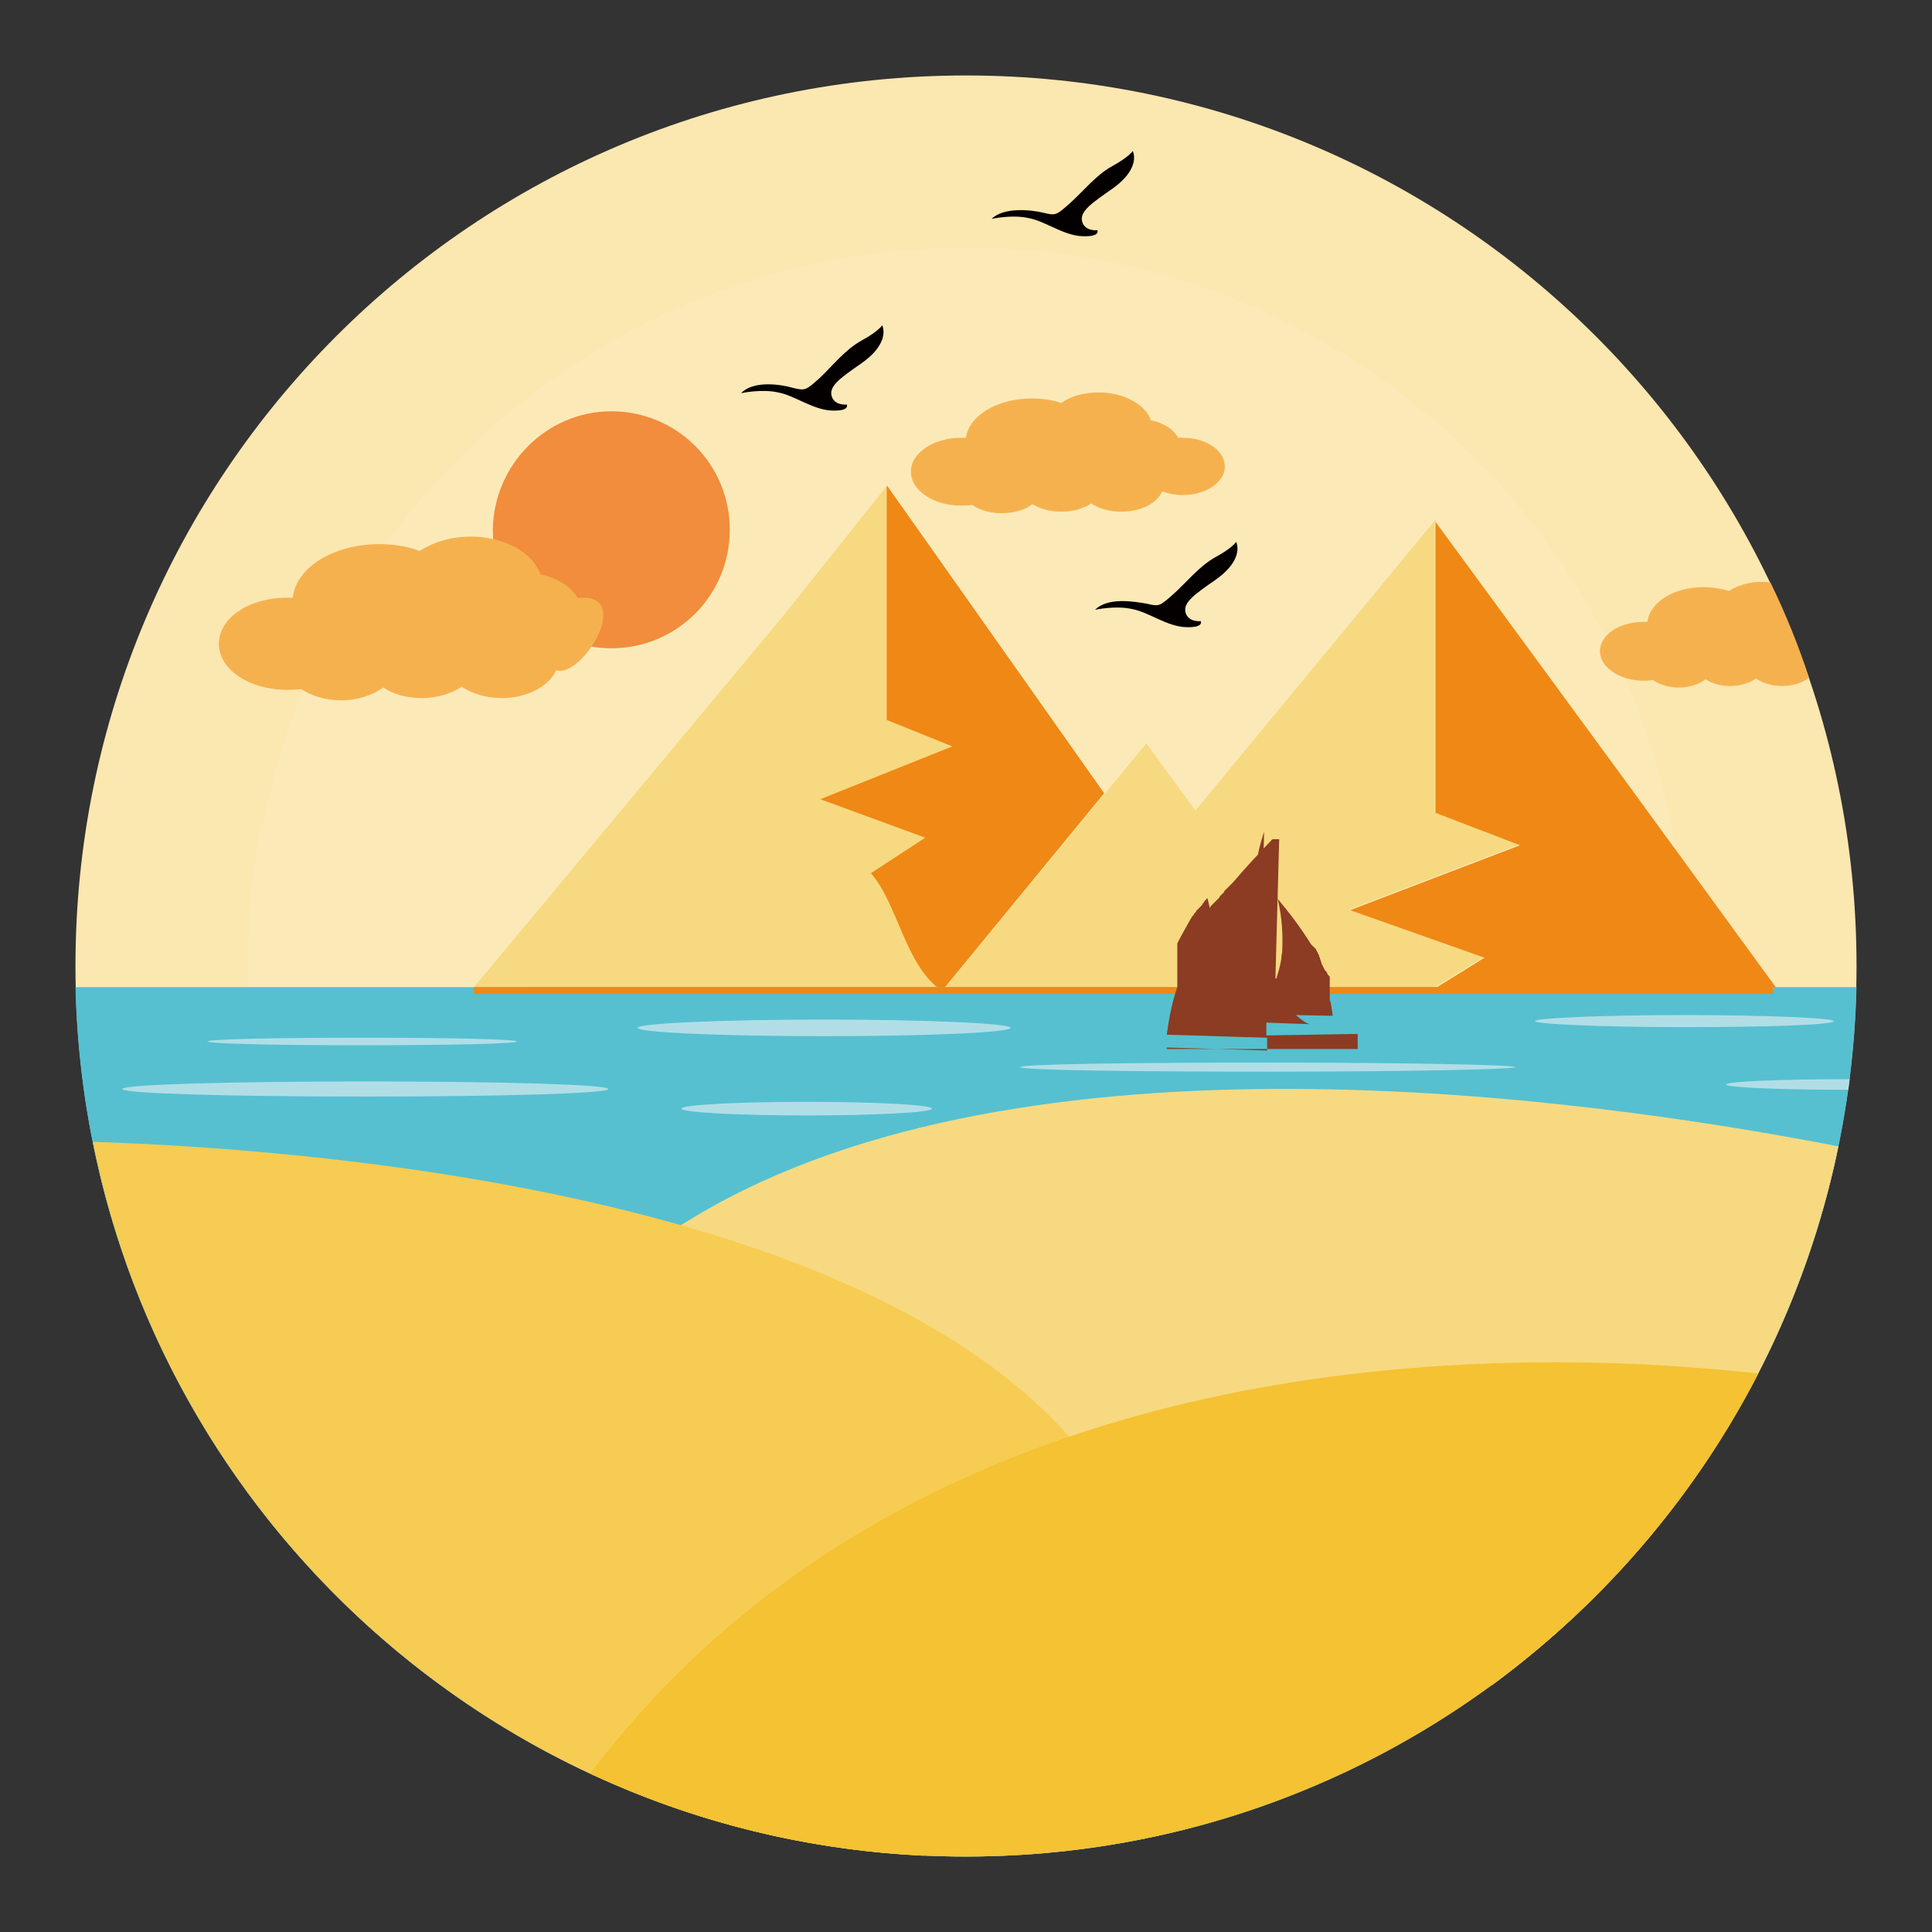
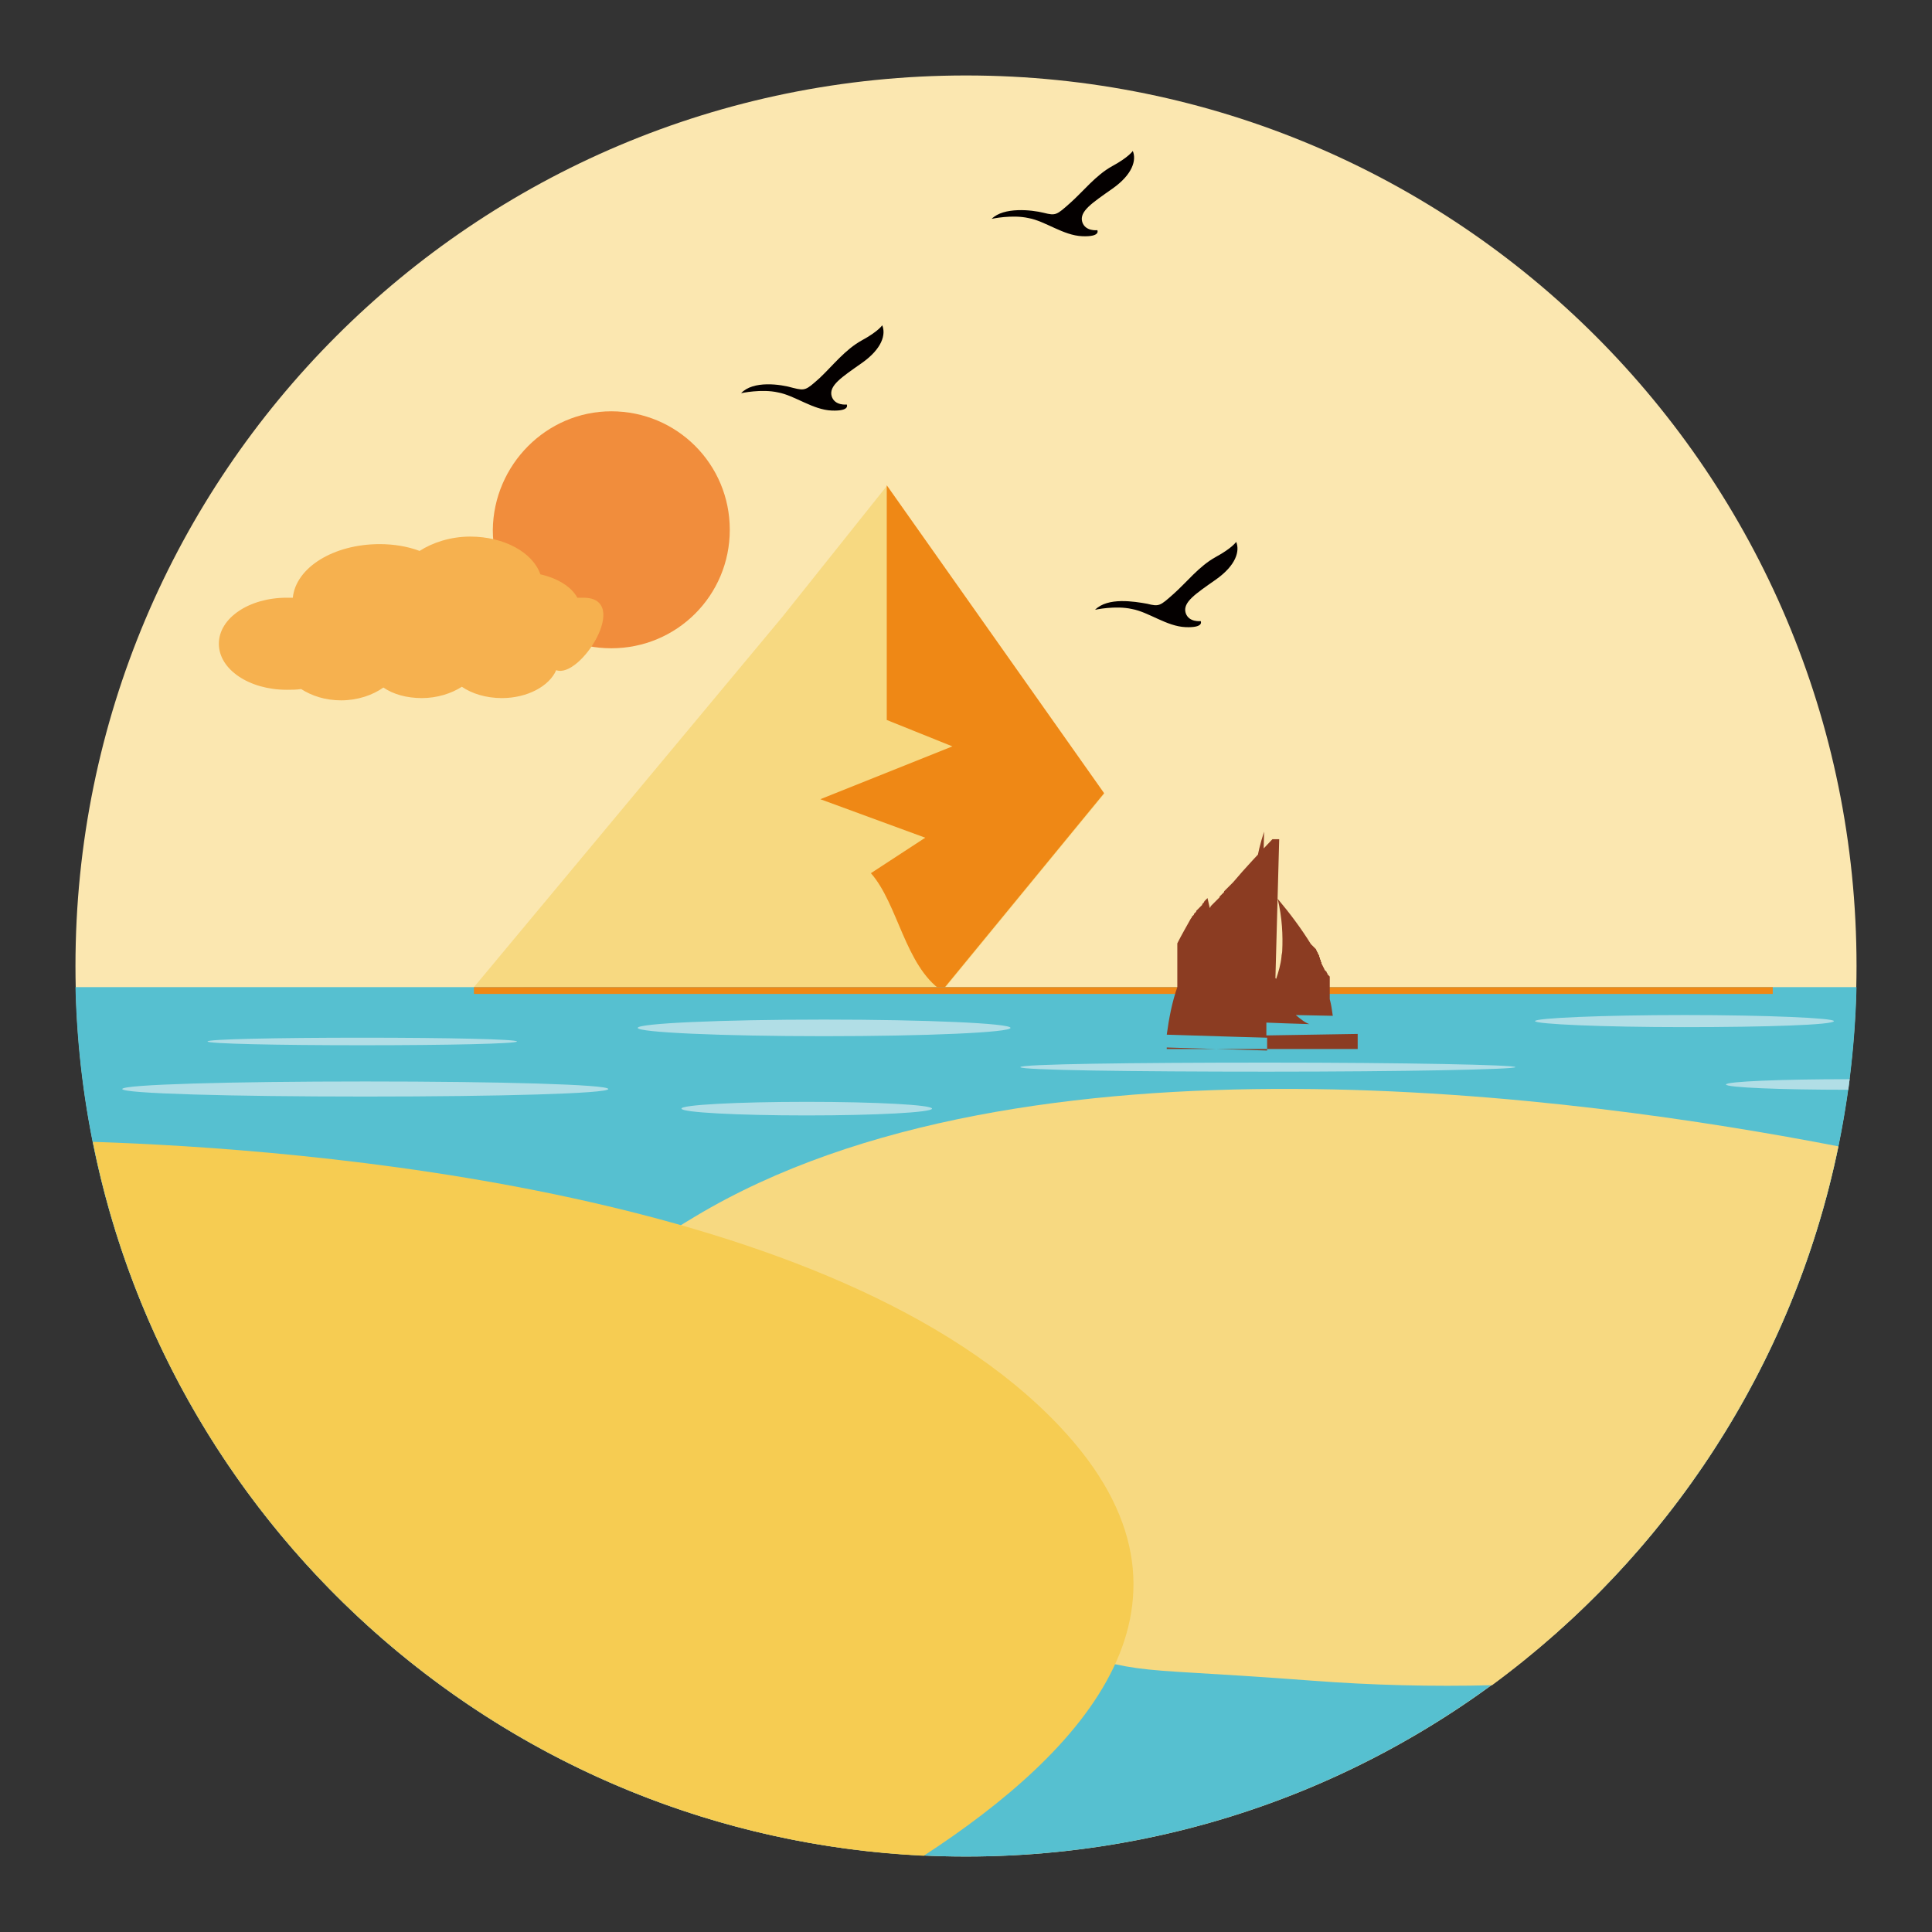
<svg xmlns="http://www.w3.org/2000/svg" version="1.1" x="0px" y="0px" viewBox="0 0 256 256" enable-background="new 0 0 256 256" xml:space="preserve">
  <rect x="0" y="0" width="256" height="256" fill="#333333" stroke="none" />
  <g>
    <path fill="#fbe7b0" d="M128,10c65.2,0,118,52.8,118,118c0,65.2-52.8,118-118,118c-65.2,0-118-52.8-118-118C10,62.8,62.8,10,128,10 z" />
-     <path fill="#fbeab8" d="M32.8,130.9l0,2.4c0,6,0.5,7.3,1.3,10.8l0.1,0c7.2,42,41.9,74.7,85,78.6l0.4,0c0.6,0,1.1,0.1,1.7,0.1l0.8,0 c0.5,0,1,0.1,1.5,0.1c0.3,0,0.6,0,1,0c0.4,0,0.9,0,1.3,0c0.5,0,1,0,1.5,0c0.2,0,0.5,0,0.7,0l0.1,0c0.7,0,1.4,0,2.1,0l0.3,0 c0.7,0,1.3,0,2-0.1l0.6,0c0.6,0,1.2-0.1,1.8-0.1l0.8-0.1c0.4,0,0.8-0.1,1.2-0.1c42.7-4,77.2-36.1,84.7-77.7 c0.9-3.6,0.9-4.7,1.4-10.3h0l0.1,0h0c0-0.4,0-0.7,0-1.1V133c0.6-7.1-0.3-18.7-2.7-27.8l-0.1-0.5c-10.4-41.3-47.7-71.9-92.3-71.9 c-45.6,0-83.7,32.1-93,74.9c0,0,0,0.1,0,0.1l-0.2,0.6l-0.1,0.4l-0.2,0.6c-1.2,4.9-1.5,10.6-1.7,15.7c0,0.9,0,1.9,0,2.8v0.2 C32.8,129.1,32.8,130.1,32.8,130.9z" />
-     <path fill="#f6b14f" d="M225.7,77.8c1.2,0,2.4,0.2,3.4,0.5c1.1-0.7,2.6-1.2,4.3-1.2c0.4,0,0.8,0,1.2,0.1c2,4.1,3.7,8.3,5.1,12.6 c-0.9,0.7-2.2,1.1-3.6,1.1c-1.3,0-2.6-0.4-3.4-1c-0.9,0.6-2.1,1-3.4,1c-1.3,0-2.4-0.3-3.3-0.9c-0.9,0.7-2.2,1.1-3.6,1.1 c-1.3,0-2.5-0.4-3.4-1c-0.4,0.1-0.8,0.1-1.2,0.1c-3.2,0-5.8-1.8-5.8-3.9c0-2.2,2.6-3.9,5.8-3.9c0.2,0,0.3,0,0.5,0 C218.6,79.8,221.8,77.8,225.7,77.8L225.7,77.8z M136.7,52.8c1.4,0,2.8,0.2,3.9,0.6c1.3-0.9,3-1.4,5-1.4c3.3,0,6.2,1.6,6.9,3.7 c1.7,0.3,3,1.2,3.6,2.3c0.2,0,0.4,0,0.6,0c3.1,0,5.6,1.7,5.6,3.8c0,2.1-2.5,3.8-5.6,3.8c-1,0-1.9-0.2-2.7-0.5 c-0.7,1.6-2.8,2.7-5.4,2.7c-1.6,0-3-0.4-4-1.1c-1,0.7-2.4,1.1-4,1.1c-1.5,0-2.8-0.4-3.8-1c-1,0.8-2.5,1.2-4.1,1.2 c-1.5,0-2.9-0.4-3.9-1.1c-0.5,0.1-1,0.1-1.4,0.1c-3.7,0-6.7-2-6.7-4.5c0-2.5,3-4.5,6.7-4.5c0.2,0,0.4,0,0.6,0 C128.4,55.1,132.1,52.8,136.7,52.8L136.7,52.8z" />
    <path fill="#040000" d="M131.4,29c0,0,2.7-0.6,4.9-0.1c2.2,0.4,4.6,2.3,7.1,2.4c2.5,0.1,2-0.8,2-0.8s-1.6,0.2-2-1.1 c-0.4-1.4,1.3-2.5,4-4.4c2.7-1.9,3.2-3.8,2.7-5c0,0-0.5,0.8-2.7,2c-2.2,1.2-3.9,3.4-5.6,4.9c-1.8,1.6-1.9,1.7-3.5,1.3 S133,27.4,131.4,29z M98.2,52.1c0,0,2.7-0.6,4.9-0.1c2.2,0.4,4.6,2.3,7.1,2.4c2.5,0.1,2-0.8,2-0.8s-1.6,0.2-2-1.1 c-0.4-1.4,1.3-2.5,4-4.4c2.7-1.9,3.2-3.8,2.7-5c0,0-0.5,0.8-2.7,2c-2.2,1.2-3.9,3.4-5.6,5c-1.8,1.6-1.9,1.7-3.5,1.3 C103.4,50.9,99.8,50.4,98.2,52.1z M145.1,80.8c0,0,2.7-0.6,4.9-0.1c2.2,0.4,4.6,2.3,7.1,2.4c2.5,0.1,2-0.8,2-0.8s-1.6,0.2-2-1.1 c-0.4-1.4,1.3-2.5,4-4.4c2.7-1.9,3.2-3.8,2.7-5c0,0-0.5,0.8-2.7,2c-2.2,1.2-3.9,3.4-5.6,4.9c-1.8,1.6-1.9,1.7-3.5,1.3 C150.3,79.7,146.8,79.1,145.1,80.8z" />
-     <path fill="#f7d981" d="M124.8,131.4l27.1-32.9l6.5,8.9L190.1,69l26.1,35.6l0,0.1L190.1,69v38.6l11.2,4.3l-22.5,8.6l17.8,6.3 l-7.4,4.6L124.8,131.4L124.8,131.4z M216.2,104.5l19.6,26.9L216.2,104.5L216.2,104.5z" />
-     <path fill="#ef8815" d="M190.1,69l26.1,35.6l19.6,26.9h-46.5l7.4-4.6l-17.8-6.3l22.5-8.6l-11.2-4.3V103V69z" />
    <path fill="#f18d3c" d="M81,54.5c8.7,0,15.7,7,15.7,15.7c0,8.7-7,15.7-15.7,15.7c-8.7,0-15.7-7-15.7-15.7 C65.4,61.6,72.4,54.5,81,54.5z" />
    <path fill="#f7d981" d="M103.7,81.7l13.8-17.3l28.8,40.8l-21.5,26.2l-62-0.6L103.7,81.7z" />
    <path fill="#ef8815" d="M117.5,64.3l28.8,40.8l-21.5,26.2c-4.9-3.4-5.8-11.5-9.4-15.6l7.2-4.7l-13.9-5.1l17.5-7l-8.7-3.5V64.3 L117.5,64.3z" />
    <path fill="#f6b14f" d="M50.3,72.1c1.9,0,3.7,0.3,5.3,0.9c1.7-1.1,4.1-1.9,6.7-1.9c4.5,0,8.3,2.1,9.3,5c2.2,0.5,4.1,1.6,4.9,3.1 c0.3,0,0.5,0,0.8,0c6.4,0-0.4,10.8-3.6,9.6c-0.9,2.1-3.8,3.7-7.2,3.7c-2.1,0-4-0.6-5.3-1.5c-1.4,0.9-3.3,1.5-5.3,1.5 c-2,0-3.8-0.5-5.1-1.4c-1.4,1-3.4,1.7-5.6,1.7c-2.1,0-3.9-0.6-5.3-1.5c-0.6,0.1-1.3,0.1-1.9,0.1c-5,0-9-2.7-9-6.1 c0-3.4,4-6.1,9-6.1c0.3,0,0.5,0,0.8,0C39.2,75.2,44.2,72.1,50.3,72.1L50.3,72.1z" />
    <path fill="#56c0d0" d="M10,130.8H246C244.5,194.7,192.2,246,128,246C63.8,246,11.5,194.7,10,130.8z" />
    <path fill="#f7d981" d="M243.6,151.9c-34-6.6-108-16.8-151.5,9.3c-57.8,34.6,13.7,48,38.5,54.8c24.9,6.7,14.2,4.5,43.3,6.7 c7.9,0.6,15.9,0.8,23.8,0.6C220.9,206.2,237.6,181,243.6,151.9L243.6,151.9z" />
    <path fill="#f6cc52" d="M12.3,151.3c27.8,0.9,98.6,6.3,128.2,37.8c21.8,23.2,2.9,43.1-18.1,56.8C67.7,243.3,22.7,203.5,12.3,151.3z " />
-     <path fill="#f4c232" d="M78.2,235c44-58,121.5-56.7,154.8-53c-19.6,38-59.2,64-105,64C110.2,246,93.3,242.1,78.2,235z" />
    <path fill="#ef8815" d="M62.8,130.8h172.1v0.9H62.8V130.8z" />
    <path fill="#8b3c22" d="M167.8,137.2l0-1.7l2.6,0.1l3.1,0.1c-0.6-0.2-1.2-0.7-1.8-1.2l4.9,0.1c-0.1-0.7-0.2-1.5-0.4-2.2l0-0.1 l0-0.1l0-0.1l0-0.1l0-0.1l0-0.1l0-0.1l0-0.1l0-0.1l0-0.1l0-0.1l0-0.1l0-0.1l0-0.1l0-0.1l0-0.1l0-0.1l0,0l0-0.1l0-0.1l0,0l0-0.1 l0-0.1l0,0l0-0.1l0-0.1l0,0l0-0.1l0-0.1l0,0l0-0.1l0-0.1l0,0l0-0.1l0-0.1l0,0l0-0.1l-0.1-0.1v0l-0.1-0.1l-0.1-0.1v0l0-0.1l-0.1-0.1 l0,0l0-0.1l-0.1-0.1l-0.1-0.1l-0.1-0.1l0,0l0-0.1l-0.1-0.1l0,0l0-0.1l-0.1-0.1l0,0l0-0.1l-0.1-0.1l0,0l0-0.1l-0.1-0.1l0-0.1l0-0.1 l-0.1-0.1l0-0.1l0-0.1l-0.1-0.1l0-0.1l0-0.1l-0.1-0.1l0-0.1l0-0.1l-0.1-0.1l0-0.1l0,0l-0.1-0.1l0-0.1l0,0l-0.1-0.1l0-0.1l0,0 l-0.1-0.1l0-0.1l0,0l-0.1-0.1l-0.1-0.1l0,0l-0.1-0.1l-0.1-0.1l0,0l-0.1-0.1l-0.1-0.1l0,0l-0.1-0.1h0c-1.3-2.1-2.8-4.1-4.4-6 c0.6,2.5,0.7,4.9,0.6,6.9l0,0l0,0l0,0v0l0,0c0,0.3-0.1,0.5-0.1,0.8l0,0l0,0c-0.1,1-0.4,2-0.7,2.9v0l-0.1-0.1l0,0v0l0.5-18.4l-0.9,0 c-1.8,1.9-3.6,3.8-5.2,5.7l-0.1,0.1l-0.1,0.1l-0.1,0.1l-0.1,0.1v0l-0.1,0.1l-0.1,0.1l-0.1,0.1l-0.1,0.1l0,0l-0.1,0.1l-0.1,0.1 l-0.1,0.1l-0.1,0.1l0,0l0,0.1l-0.1,0.1l-0.1,0.1l-0.1,0.1l0,0l0,0l-0.1,0.1l-0.1,0.1l-0.1,0.1l0,0.1l0,0l-0.1,0.1l-0.1,0.1 l-0.1,0.1l-0.1,0.1l0,0l-0.1,0.1l-0.1,0.1l-0.1,0.1l-0.1,0.1l0,0l-0.1,0.1l-0.1,0.1l-0.1,0.1l-0.1,0.1l0,0l0,0.1l-0.1,0.1L160,119 l-0.1,0.1l0,0l0,0l-0.1,0.1l-0.1,0.1l-0.1,0.1l-0.1,0.2l-0.1,0.1l-0.1,0.1l0,0.1l0,0l-0.1,0.1l-0.1,0.1l-0.1,0.1l-0.1,0.1l0,0 l-0.1,0.1l-0.1,0.1l-0.1,0.1l-0.1,0.1l0,0l0,0.1l-0.1,0.1l-0.1,0.1l-0.1,0.1l0,0l0,0.1l-0.1,0.1l-0.1,0.1l-0.1,0.1l0,0l0,0.1 l-0.1,0.1c-0.6,1.1-1.2,2.1-1.8,3.3l0,0.1l0,0.1l0,0l0,0l0,0.1l0,0.1l0,0.1l0,0.1l0,0.1l0,0l0,0l0,0.1l0,0.1l0,0.1l0,0.1l0,0.1 l0,0.1l0,0l0,0l0,0.1l0,0.1l0,0.1l0,0.1l0,0.1l0,0.1l0,0l0,0.1l0,0.1l0,0.1l0,0.1l0,0.1l0,0.1l0,0l0,0l0,0.1l0,0.1l0,0.1l0,0.1 l0,0.1l0,0.1l0,0l0,0.1l0,0.1l0,0.1l0,0.1l0,0.1l0,0.1l0,0.1l0,0.1l0,0.1l0,0.1l0,0.1l0,0.1v0l0,0.1l0,0.1l0,0.1l0,0.1l0,0.1l0,0.1 l0,0l0,0l0,0.1l0,0.1l0,0.1l0,0.1l0,0.1l0,0.1l0,0.1l0,0.1l0,0.1c-0.7,2-1.1,4.1-1.4,6.3l9.7,0.3l3.6,0.1l0,1.7l-13.3-0.4l0,0l0,0 l0,0l0,0l0,0l0,0l0,0l0,0l0,0l0,0l0,0v0l0,0l0,0l0,0l0,0l0,0l0,0l0,0l0,0l0,0l0,0l0,0l0,0l0,0l0,0l0,0l0,0l0,0l0,0l0,0l0,0l0,0l0,0 l0,0l0,0l0,0l0,0l0,0l0,0l0,0l0,0l0,0l0,0v0l0,0l0,0l0,0l0,0l0,0l0,0l0,0l0,0l0,0l0,0l0,0l0,0l0,0l0,0l0,0l0,0l0,0l0,0l0,0l0,0l0,0 l0,0l0,0l0,0l0,0l0,0l0,0l0,0l0,0l0,0l0,0l0,0l0,0l0,0l0,0l0,0l0,0l0,0l0,0l0,0l0,0l0,0l0,0.1l0,0l0,0l0,0l0,0v0l0,0l0,0l0,0l0,0 l0,0h0l0,0.1l0,0l0,0h0l0,0l0,0l0,0l0,0l0,0l0,0l0,0l0,0l0,0l0,0l0,0l0,0l0,0l0,0l0,0l0,0l0,0l0,0l0,0l0,0l0,0l0,0l0,0l0,0l0,0l0,0 l0,0l0,0l0,0l0,0l0,0l0,0l0,0l0,0l0,0l0,0l0,0l0,0l0,0l0,0l0,0l0,0v0l0,0l0,0l0,0l0,0l0,0l0,0l0,0l0,0l0,0l0,0l0,0l0,0l0,0l0,0l0,0 l0,0l0,0l0,0l0,0l0,0l0,0l0,0l0,0l0,0l0,0l0,0l0,0l0,0l0,0l0,0l0,0l0,0l0,0l0,0h25.3v-0.1l0-1.1l0-0.8L167.8,137.2L167.8,137.2z  M167.1,126L167.1,126l0.4-15.8c-1,3-1.4,5.9-1.4,8.7v0.3l0,0.1v0.2l0,0.2v0l0,0.1l0,0.1l0,0.1l0,0.2l0,0l0,0.2v0l0,0.1l0,0.1 l0,0.1l0,0.2l0,0.2l0,0.1l0,0.1l0,0.1l0,0.1l0,0.2v0l0,0.2l0,0.1l0,0.1l0,0.1v0l0,0.2l0,0l0,0.1l0,0.1l0,0.1l0,0.2v0l0,0.2l0,0 l0,0.1l0,0.1l0,0.1l0,0.2l0,0l0,0.2l0,0.1l0,0.1l0,0.1l0,0l0,0.2v0l0,0.2l0,0.1l0,0.1l0,0.1l0,0l0,0.2l0,0l0,0.1l0,0.1l0,0.1l0,0.1 l0,0l0,0.2l0,0l0,0.1l0,0.1l0,0.1l0,0.1l0,0L167.1,126L167.1,126z" />
    <path fill="#b1dee6" d="M48,137.5c11.3,0,20.5,0.2,20.5,0.5s-9.2,0.5-20.5,0.5s-20.5-0.2-20.5-0.5C27.4,137.7,36.6,137.5,48,137.5z  M245.1,143c-0.1,0.5-0.1,0.9-0.2,1.4c-9,0-16.2-0.3-16.2-0.7C228.7,143.3,236,143,245.1,143L245.1,143z M223.2,134.5 c11,0,19.8,0.4,19.8,0.8c0,0.5-8.9,0.8-19.8,0.8s-19.8-0.4-19.8-0.8C203.4,134.9,212.3,134.5,223.2,134.5z M168,140.8 c18.1,0,32.8,0.3,32.8,0.6c0,0.3-14.7,0.6-32.8,0.6c-18.1,0-32.8-0.2-32.8-0.6C135.2,141,149.9,140.8,168,140.8z M106.9,146 c9.2,0,16.6,0.4,16.6,0.9c0,0.5-7.4,0.9-16.6,0.9c-9.2,0-16.6-0.4-16.6-0.9C90.2,146.4,97.7,146,106.9,146z M109.2,135.1 c13.6,0,24.7,0.5,24.7,1.1c0,0.6-11,1.1-24.7,1.1c-13.6,0-24.7-0.5-24.7-1.1C84.5,135.6,95.5,135.1,109.2,135.1z M48.4,143.3 c17.8,0,32.2,0.4,32.2,1s-14.4,1-32.2,1s-32.2-0.4-32.2-1S30.6,143.3,48.4,143.3z" />
  </g>
</svg>